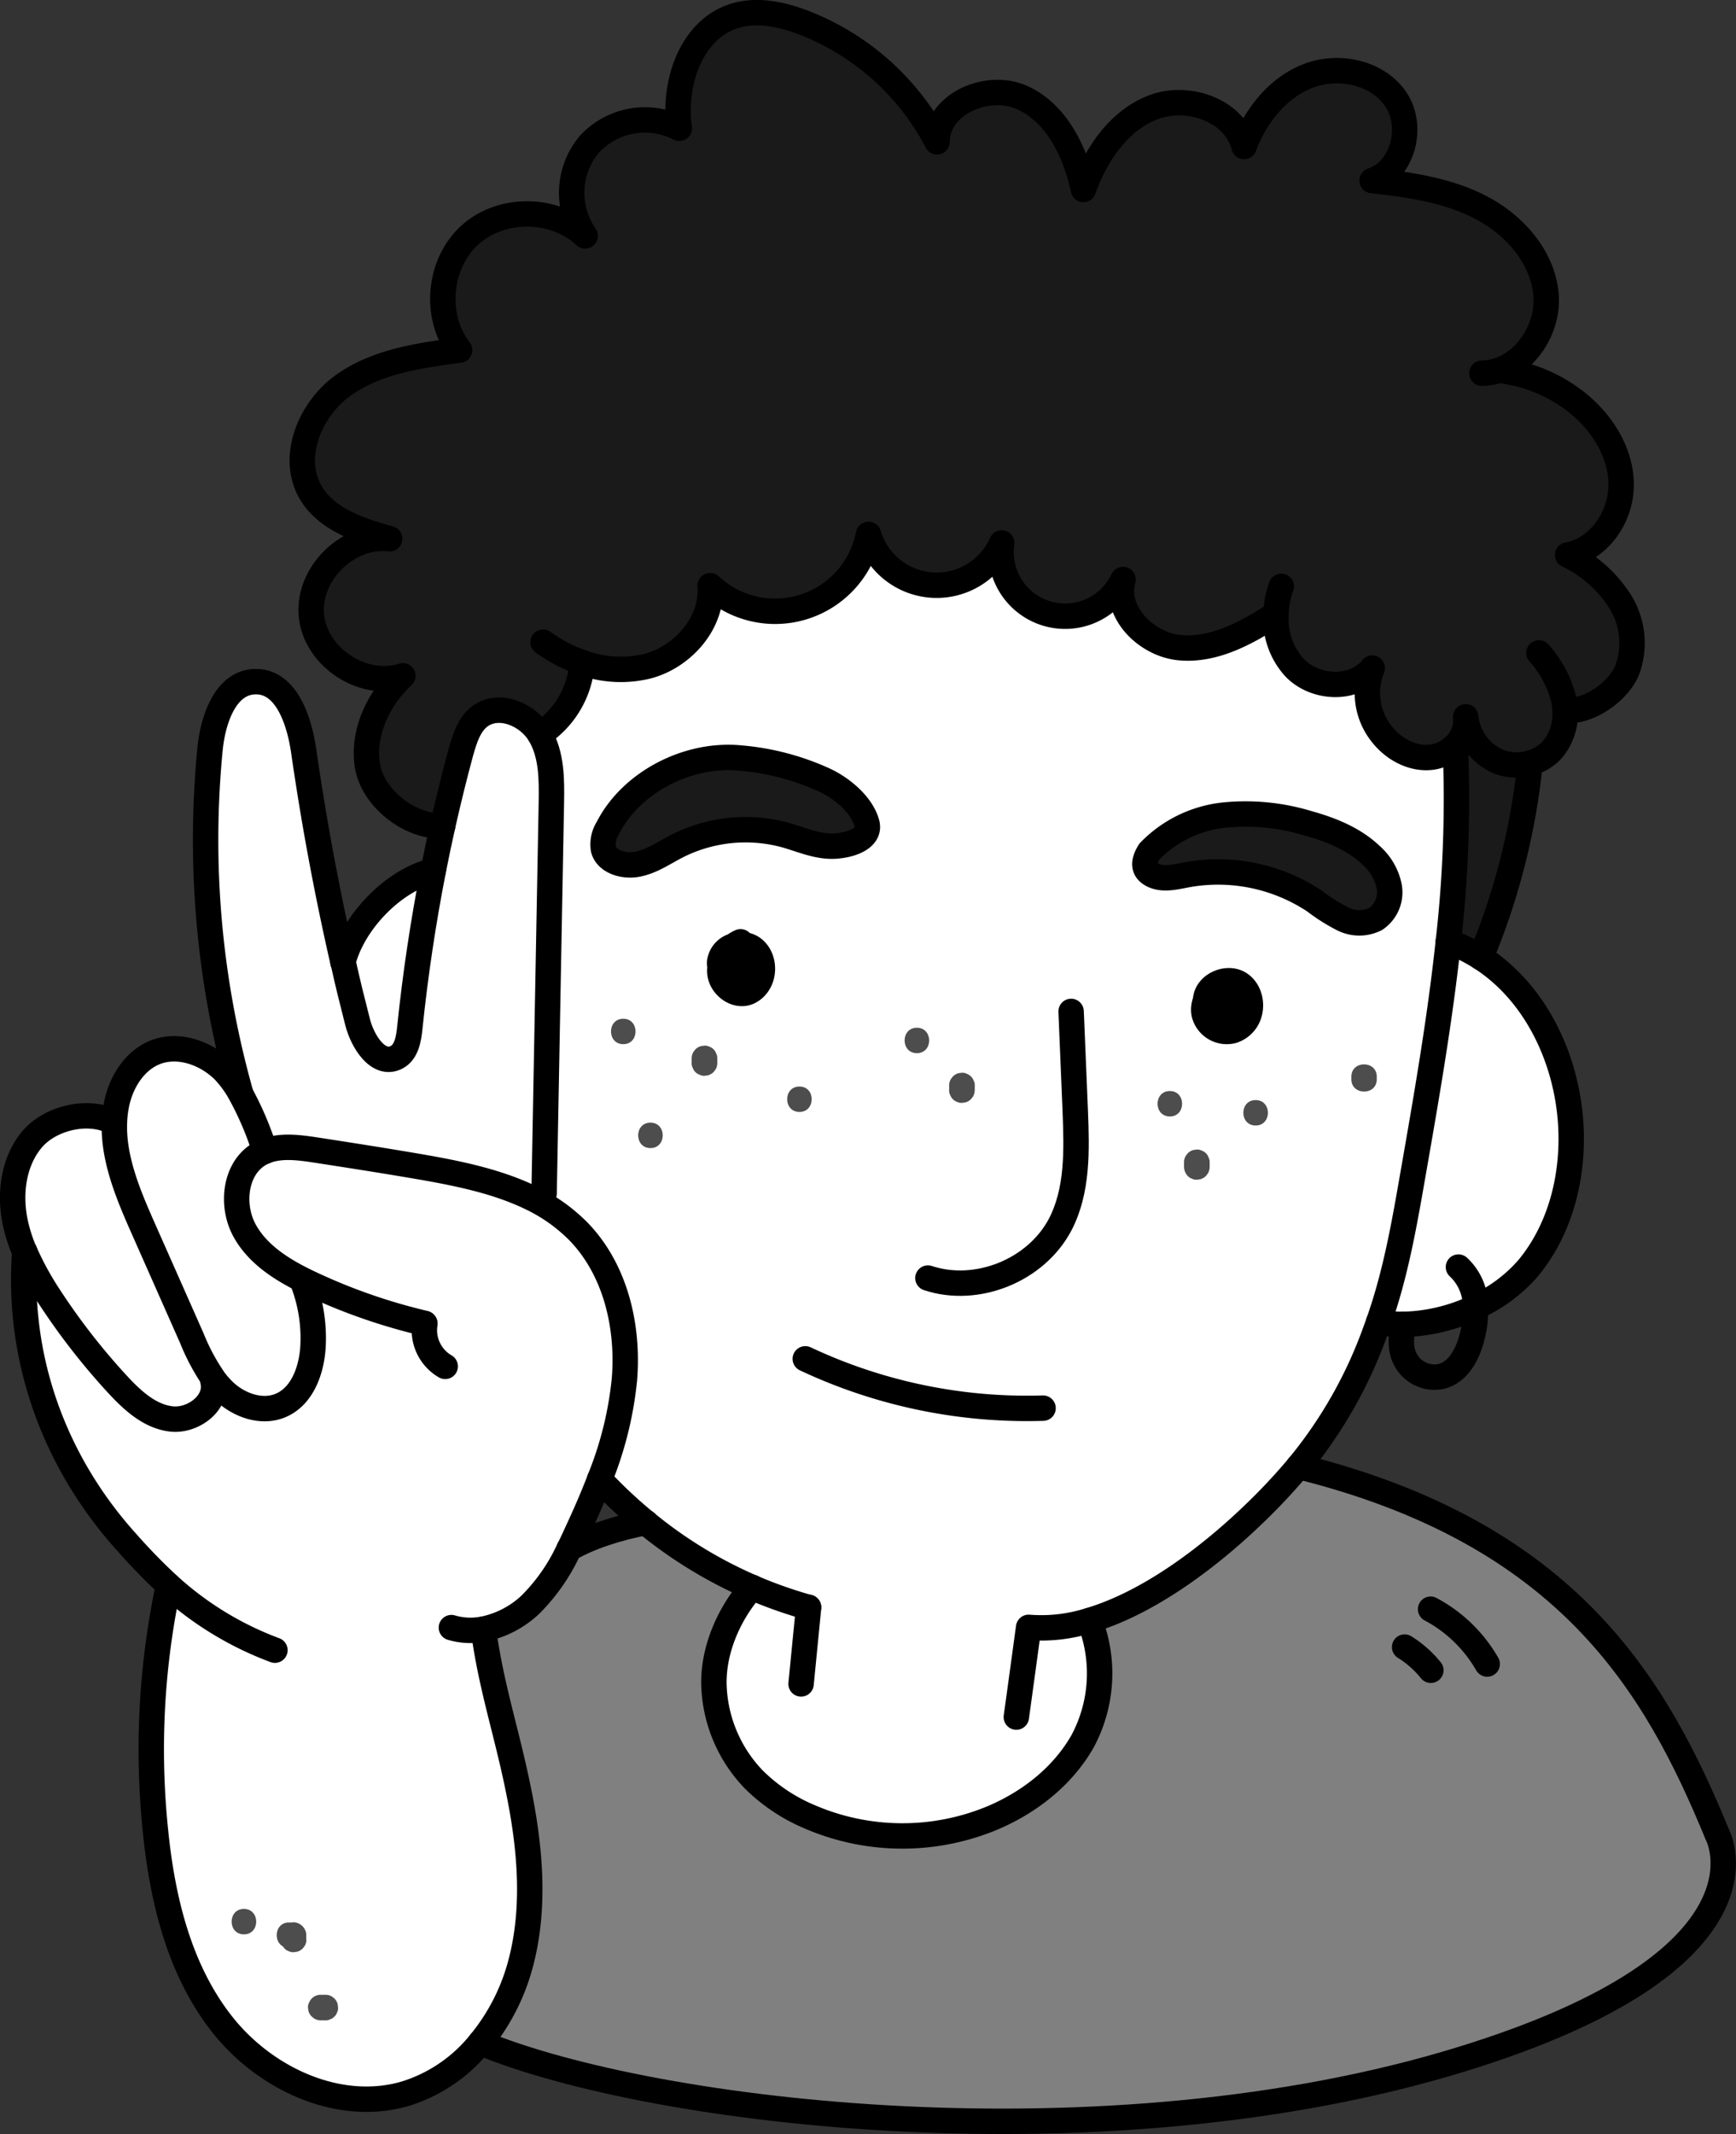
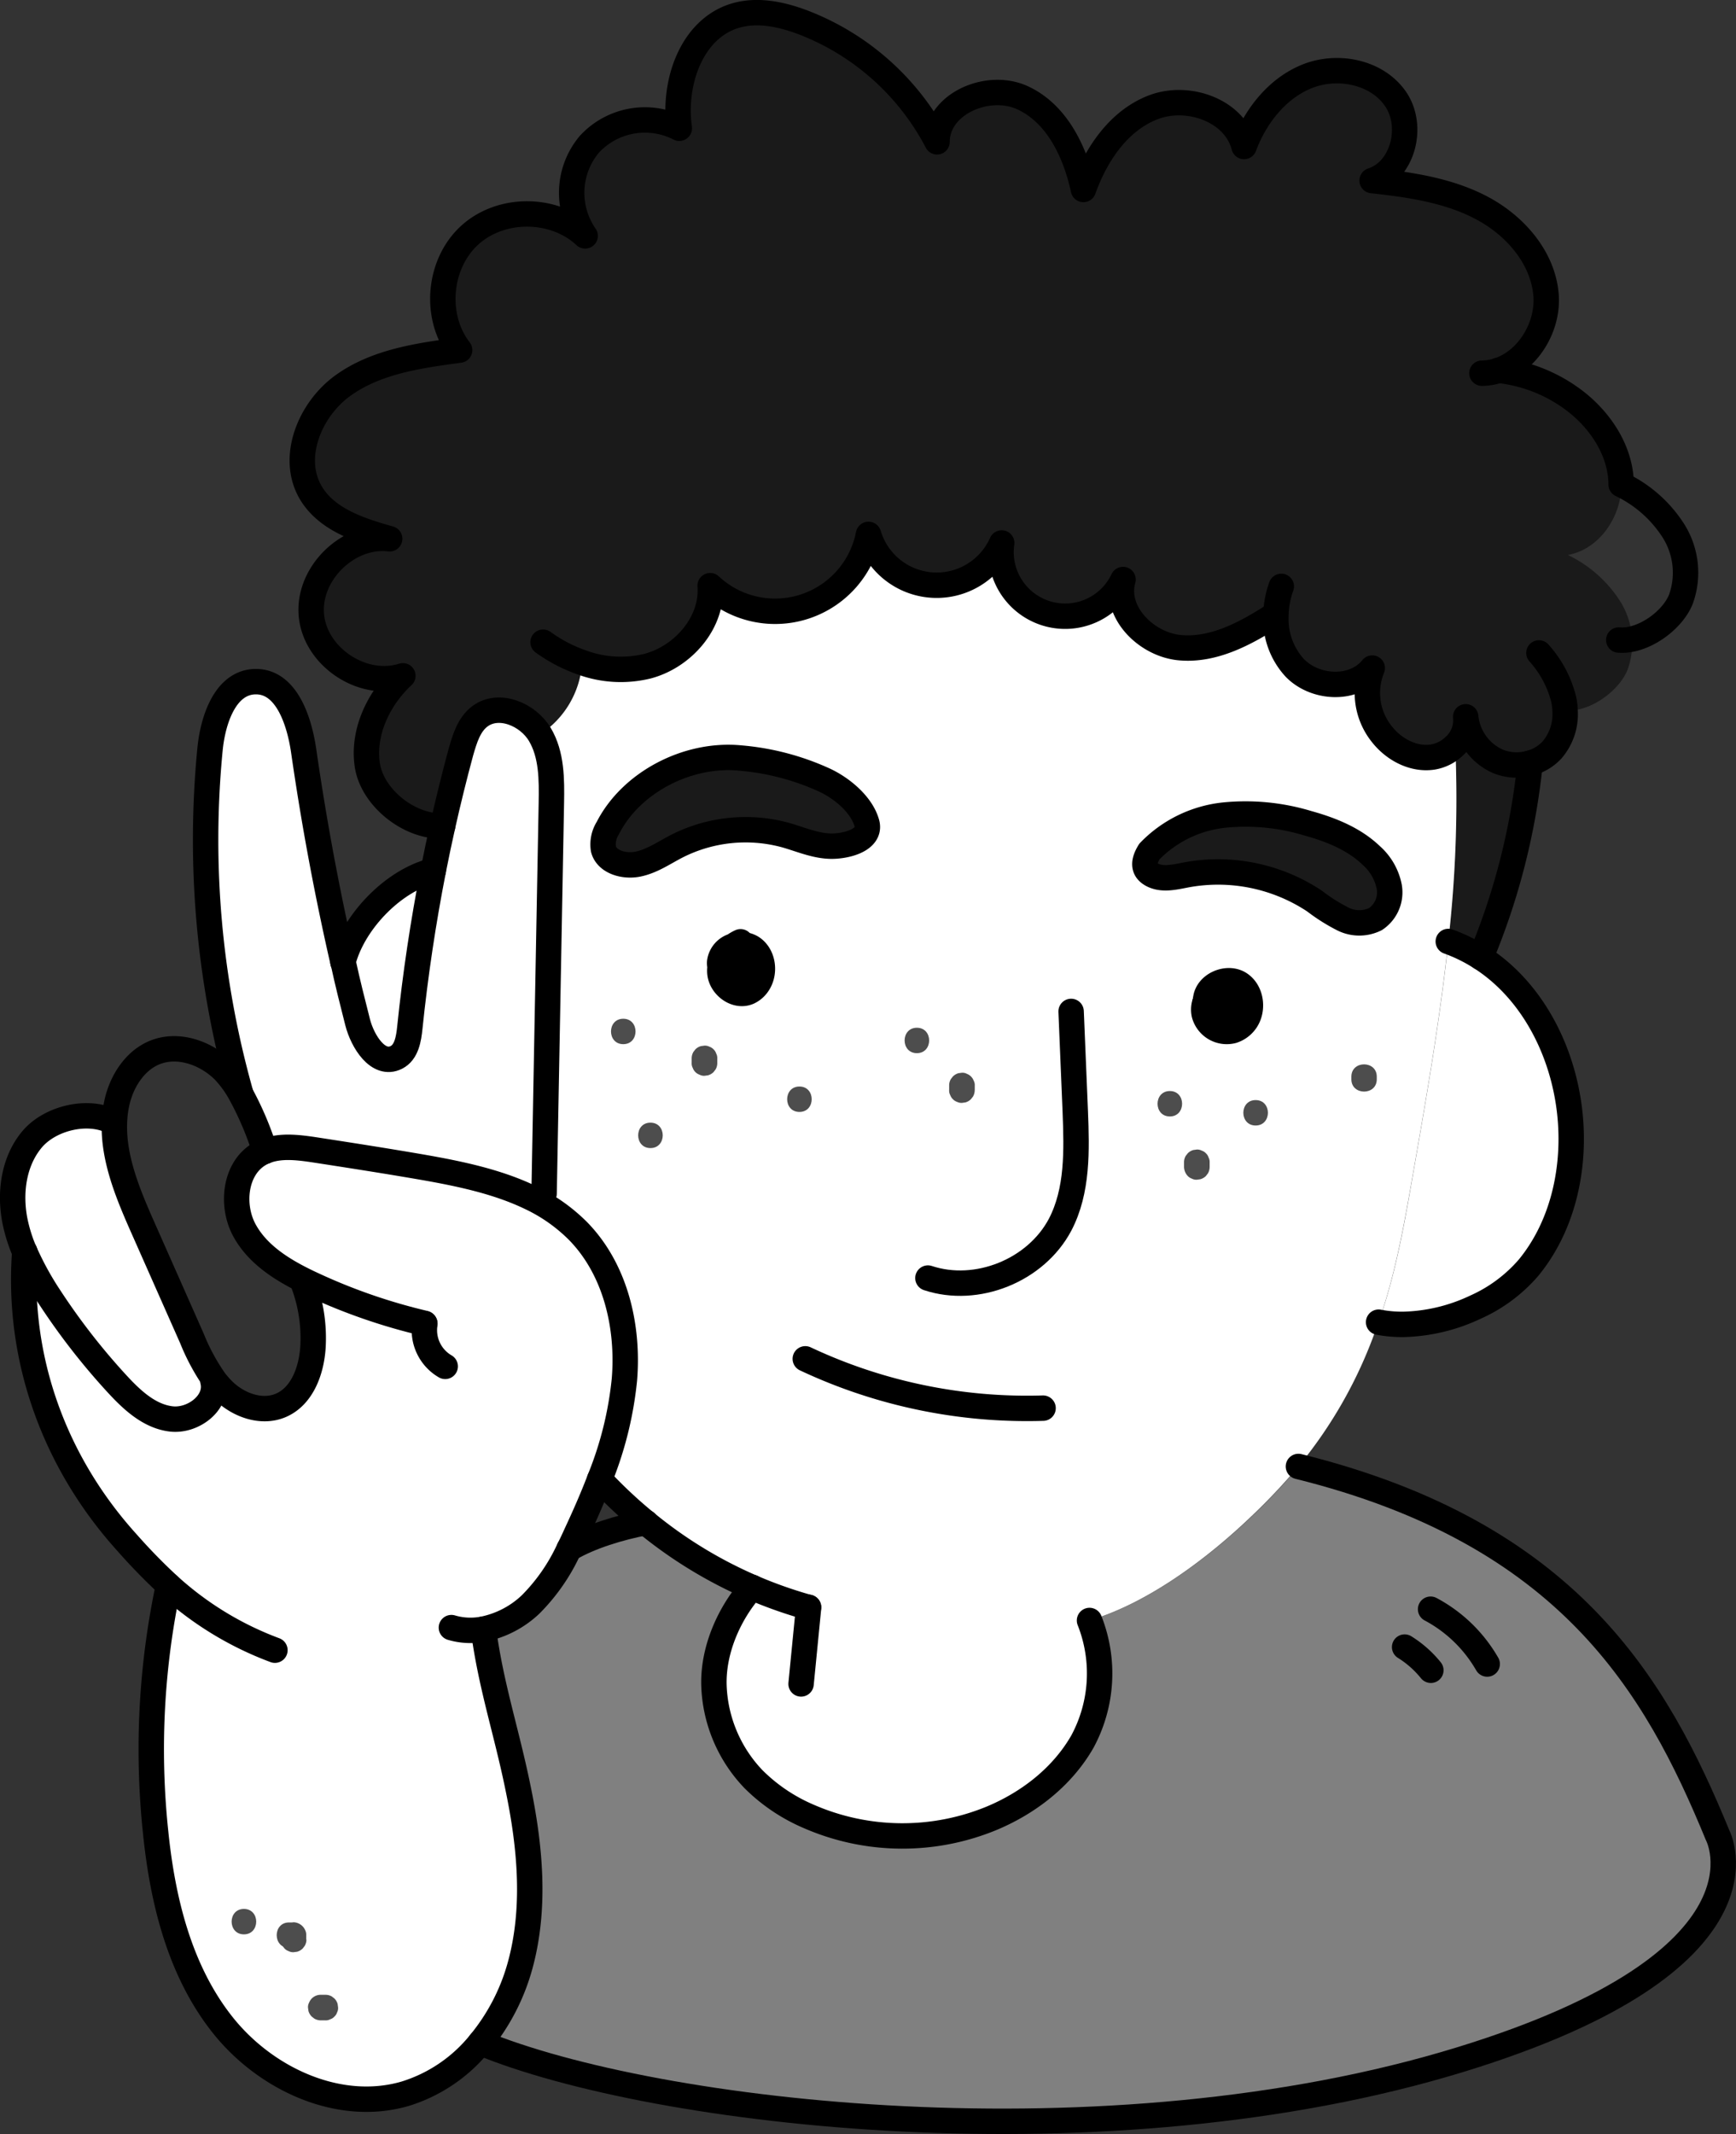
<svg xmlns="http://www.w3.org/2000/svg" viewBox="0 0 341.62 419.78">
  <rect x="0" y="0" width="341.62" height="419.78" fill="#333333" stroke="none" />
  <defs>
    <style>.cls-1{fill:gray;}.cls-2{fill:#1a1a1a;}.cls-3{fill:#fff;}.cls-4{fill:#4d4d4d;}.cls-5{fill:none;stroke:#000;stroke-linecap:round;stroke-linejoin:round;stroke-width:5px;}</style>
  </defs>
  <title>Zeichenfläche 6 Kopie 12</title>
  <g id="Ebene_3" data-name="Ebene 3">
    <path class="cls-1" d="M338,361s13.09,24.56-50.5,44.1c-69.56,21.38-158.59,10.92-193-3.3a41,41,0,0,0,7.83-15.1c3.14-11.36,2-23.48-.39-35-2.28-11.19-5.32-20-6.81-31.23a19.07,19.07,0,0,0,9.28-4.85,37.52,37.52,0,0,0,7.55-10.9c4-2.4,10-4.24,15.13-5.19A88.25,88.25,0,0,0,148,312.24c-4.55,5.15-7.67,12.31-7.51,19.18a28,28,0,0,0,7.8,18.58,34.57,34.57,0,0,0,10.91,7.33,46.08,46.08,0,0,0,36,.32c7.3-3.06,13.88-8.19,17.81-15.07a28.25,28.25,0,0,0,1.39-23.81c11.73-3.46,23.46-12.44,31.71-20.28a118.69,118.69,0,0,0,9.45-10C308.61,301.63,325.87,331.47,338,361Z" />
    <path class="cls-2" d="M308,139.73a10.79,10.79,0,0,1-2.57,7.8,9,9,0,0,1-4.31,2.58,9.78,9.78,0,0,1-6.23-.3,10.73,10.73,0,0,1-6.44-8.81,6.83,6.83,0,0,1-2.19,5.73,8,8,0,0,1-4.37,2.2c-3.78.54-7.59-1.51-9.94-4.51a12.94,12.94,0,0,1-1.89-13c-3.59,4.47-11.2,4.09-15.21,0a14.18,14.18,0,0,1-3.75-10.24h-.48c-5.58,3.59-11.86,6.94-18.46,6.31s-13-7-11.13-13.4a12.61,12.61,0,0,1-23.89-7.25,14,14,0,0,1-26.21-1.69,18.73,18.73,0,0,1-31.16,10.09c.56,7.24-5.31,14-12.32,15.83a22.23,22.23,0,0,1-12.88-.71,18.28,18.28,0,0,1-8.32,14.17c-2.37-4-8.07-6.33-11.78-3.57-2.18,1.63-3,4.44-3.76,7.07q-1.95,7.22-3.58,14.5c-6.54.26-13.88-5.56-14.83-12s2.2-13.06,7-17.53c-7.85,2.51-17.22-3.66-18-11.87s7.22-16.06,15.4-15.09c-5.86-1.66-12.27-3.72-15.44-8.92-4.2-6.91-.35-16.44,6.21-21.19s15-5.93,23-7c-5.1-6.57-4.19-17,2-22.62s16.62-5.53,22.7.15a14.85,14.85,0,0,1,.81-18,14.87,14.87,0,0,1,17.72-3.17c-1.26-8.86,2.34-19.47,10.89-22.11,4.36-1.34,9.1-.35,13.37,1.25A49.91,49.91,0,0,1,184.4,27.9c0-7.49,10-11.79,16.8-8.68s10.42,10.72,12,18.05c2.46-6.89,6.95-13.58,13.79-16.18s16,.64,17.82,7.73c2.25-6,6.58-11.54,12.58-13.87s13.66-.75,17.27,4.57,1.46,14-4.65,16c7.39.81,14.94,1.89,21.52,5.35s12.12,9.77,12.71,17.18c.49,6.27-3.56,12.89-9.33,14.8a30,30,0,0,1,15.49,6.36c4.92,3.94,8.63,9.81,8.66,16.11s-4.32,12.74-10.53,13.85a25,25,0,0,1,10.33,9.16,15.44,15.44,0,0,1,1.42,13.42c-1.75,4.32-7.58,8.4-12.22,8Z" />
    <path class="cls-3" d="M276.2,260.52a24.52,24.52,0,0,1-4.91-.43h0c3.27-9.2,5-18.9,6.67-28.53,2.69-15.37,5.4-30.84,7.06-46.36a31.71,31.71,0,0,1,6.37,3.14c10.68,6.84,16.92,19.76,17.72,32.78.62,10-1.93,20.51-8.32,28.27a29.81,29.81,0,0,1-10.43,7.74A35,35,0,0,1,276.2,260.52Z" />
    <path class="cls-2" d="M294.87,149.81a9.78,9.78,0,0,0,6.23.3,134.05,134.05,0,0,1-9.72,38.23A31.71,31.71,0,0,0,285,185.2a246.55,246.55,0,0,0,1.38-38.32l-.15-.15a6.83,6.83,0,0,0,2.19-5.73A10.73,10.73,0,0,0,294.87,149.81Z" />
    <path class="cls-3" d="M144.35,186.07a3.84,3.84,0,0,0-2.72,3.12,2.58,2.58,0,0,0,.09,1,4.57,4.57,0,0,0-.05,1.28c.27,2.62,3.26,4.79,5.66,3.71a4.45,4.45,0,0,0,1.78-1.53c1.57-2.25,1.11-5.79-1.21-7.24A4.17,4.17,0,0,0,144.35,186.07Zm70,132.7A28.25,28.25,0,0,1,213,342.58c-3.93,6.88-10.51,12-17.81,15.07a46.08,46.08,0,0,1-36-.32A34.57,34.57,0,0,1,148.28,350a28,28,0,0,1-7.8-18.58c-.16-6.87,3-14,7.51-19.18a88.25,88.25,0,0,1-20.9-12.74A92.46,92.46,0,0,1,118,291a70.73,70.73,0,0,0,4.85-19.61c.87-10.49-1.78-21.69-9.15-29.2a33.35,33.35,0,0,0-9.28-6.54l2.66-.83q.72-38.42,1.43-76.84c.08-4.62.1-9.52-2.27-13.49a18.28,18.28,0,0,0,8.32-14.17,22.23,22.23,0,0,0,12.88.71c7-1.85,12.88-8.59,12.32-15.83a18.73,18.73,0,0,0,31.16-10.09,14,14,0,0,0,26.21,1.69A12.61,12.61,0,0,0,221,114c-1.83,6.37,4.53,12.77,11.13,13.4s12.88-2.72,18.46-6.31h.48a14.18,14.18,0,0,0,3.75,10.24c4,4.09,11.62,4.47,15.21,0a12.94,12.94,0,0,0,1.89,13c2.35,3,6.16,5.05,9.94,4.51a8,8,0,0,0,4.37-2.2l.15.15A246.55,246.55,0,0,1,285,185.2c-1.66,15.52-4.37,31-7.06,46.36-1.69,9.63-3.4,19.33-6.67,28.53-.18.52-.37,1-.56,1.55a89.05,89.05,0,0,1-15.21,26.83,118.69,118.69,0,0,1-9.45,10C237.81,306.33,226.08,315.31,214.35,318.77Zm56.34-138a6.33,6.33,0,0,0,2.7-6.31,11.05,11.05,0,0,0-3.55-6.2c-3.39-3.26-7.92-5.07-12.46-6.33a42.33,42.33,0,0,0-16.5-1.61,23.92,23.92,0,0,0-14.69,7.16c-1.08,1.74-1.46,3.43.49,4.54s4.39.5,6.6.07a34.35,34.35,0,0,1,25.4,5.12,35.75,35.75,0,0,0,5.61,3.54A7.2,7.2,0,0,0,270.69,180.79Zm-25.77,20.35c1.85-2.25,1.42-6.11-1-7.64s-6.37.15-6.66,3.05a2.26,2.26,0,0,0,0,.45,4.19,4.19,0,0,0-.22,2.52,4.59,4.59,0,0,0,5.6,3.23A5,5,0,0,0,244.92,201.14Zm-80.55-34.71c3.46-.22,7.18-1.73,6.14-4.74-1.06-3.44-4.72-6.56-8.16-8.19a49.81,49.81,0,0,0-16.7-4.39c-10.45-1-21.52,4.87-26.05,13.8a6,6,0,0,0-.85,4.13c.65,2.49,4,3.51,6.79,2.94s5.11-2.22,7.6-3.5a29.89,29.89,0,0,1,21.29-2.25C157.71,165.14,160.91,166.65,164.37,166.43Z" />
    <path class="cls-2" d="M273.39,174.48a6.33,6.33,0,0,1-2.7,6.31,7.2,7.2,0,0,1-6.4,0,35.75,35.75,0,0,1-5.61-3.54,34.35,34.35,0,0,0-25.4-5.12c-2.21.43-4.64,1-6.6-.07s-1.57-2.8-.49-4.54a23.92,23.92,0,0,1,14.69-7.16,42.33,42.33,0,0,1,16.5,1.61c4.54,1.26,9.07,3.07,12.46,6.33A11.05,11.05,0,0,1,273.39,174.48Z" />
    <path class="cls-2" d="M170.51,161.69c1,3-2.68,4.52-6.14,4.74s-6.66-1.29-9.94-2.2a29.89,29.89,0,0,0-21.29,2.25c-2.49,1.28-4.84,2.94-7.6,3.5s-6.14-.45-6.79-2.94a6,6,0,0,1,.85-4.13c4.53-8.93,15.6-14.8,26.05-13.8a49.81,49.81,0,0,1,16.7,4.39C165.79,155.13,169.45,158.25,170.51,161.69Z" />
    <path class="cls-3" d="M95.13,320.44c1.49,11.19,4.53,20,6.81,31.23,2.34,11.56,3.53,23.68.39,35a41,41,0,0,1-7.83,15.1,30.43,30.43,0,0,1-14.82,10.07c-13,3.77-27.46-2.94-35.89-13.58S32,373.87,30.62,360.37a155.19,155.19,0,0,1,2.54-48.53,113.83,113.83,0,0,1-8.07-8.27C10.8,287.83,3.32,267.44,4.87,246.24a60.2,60.2,0,0,0,5,9.09A130.73,130.73,0,0,0,23,272.18c2.94,3.2,6.38,6.43,10.69,6.94s9.24-3.23,8.21-7.45l.26-.2a18.14,18.14,0,0,0,1.92,2.19c2.94,2.82,7.43,4.42,11.17,2.83,4.24-1.8,6.06-6.88,6.35-11.48a30.62,30.62,0,0,0-2-12.78l.18-.36c-4.64-2.3-9.13-5.22-11.64-9.71-2.8-5-2-12.38,2.94-15.19a8.08,8.08,0,0,1,1-.49c3.05-1.24,6.64-.77,10-.26,7,1.08,14,2.17,21,3.38,7.25,1.27,14.78,2.83,21.33,6a33.35,33.35,0,0,1,9.28,6.54c7.37,7.51,10,18.71,9.15,29.2A70.73,70.73,0,0,1,118,291c-1.34,3.52-2.87,7-4.45,10.39-.51,1.11-1,2.22-1.58,3.32a37.52,37.52,0,0,1-7.55,10.9A19.07,19.07,0,0,1,95.13,320.44Z" />
    <path class="cls-3" d="M106.23,144.47c2.37,4,2.35,8.87,2.27,13.49q-.72,38.43-1.43,76.84l-2.66.83c-6.55-3.2-14.08-4.76-21.33-6-7-1.21-14-2.3-21-3.38-3.32-.51-6.91-1-10,.26A62.39,62.39,0,0,0,47.26,215l.06,0a183.8,183.8,0,0,1-6-67.59c.57-5.84,3-13.19,8.91-13.29,6.09-.11,8.65,7.6,9.52,13.63q3,20.91,7.73,41.53h0q1.35,5.93,2.85,11.82c1,3.85,4.08,8.74,7.63,6.94,2-1,2.45-3.64,2.68-5.88,1.07-10.37,2.61-20.7,4.62-30.93.57-2.92,1.19-5.83,1.84-8.74q1.64-7.29,3.58-14.5c.71-2.63,1.58-5.44,3.76-7.07C98.16,138.14,103.86,140.5,106.23,144.47Z" />
    <path class="cls-3" d="M85.27,171.21c-2,10.23-3.55,20.56-4.62,30.93C80.42,204.38,80,207,78,208c-3.55,1.8-6.65-3.09-7.63-6.94s-2-7.87-2.85-11.82h0C69.45,181.38,77.4,173.15,85.27,171.21Z" />
-     <path class="cls-3" d="M59.64,252.23a30.62,30.62,0,0,1,2,12.78c-.29,4.6-2.11,9.68-6.35,11.48-3.74,1.59-8.23,0-11.17-2.83a18.14,18.14,0,0,1-1.92-2.19,41.48,41.48,0,0,1-4.39-8.18l-9.57-21.6c-2.94-6.63-5.94-13.74-5.67-20.85a21.21,21.21,0,0,1,.46-3.78c.9-4.25,3.46-8.41,7.5-10,4.61-1.85,10.07.09,13.59,3.6A21.66,21.66,0,0,1,47.26,215a62.39,62.39,0,0,1,4.89,11.48,8.08,8.08,0,0,0-1,.49c-5,2.81-5.74,10.19-2.94,15.19,2.51,4.49,7,7.41,11.64,9.71Z" />
    <path class="cls-3" d="M42.15,271.47l-.26.2c1,4.22-3.9,8-8.21,7.45s-7.75-3.74-10.69-6.94A130.73,130.73,0,0,1,9.91,255.33a60.2,60.2,0,0,1-5-9.09h0a30.88,30.88,0,0,1-1.93-6.12c-1.09-5.51-.25-11.64,3.34-16s11.35-6.11,16.22-3.32h0c-.27,7.11,2.73,14.22,5.67,20.85l9.57,21.6A41.48,41.48,0,0,0,42.15,271.47Z" />
    <path class="cls-4" d="M230.21,219.62c3.21,0,3.22-5,0-5s-3.23,5,0,5Z" />
    <path class="cls-4" d="M233,228.67v.89a2.69,2.69,0,0,0,.73,1.77,2,2,0,0,0,.81.52,1.83,1.83,0,0,0,1,.21l.66-.09a2.53,2.53,0,0,0,1.11-.64l.39-.51a2.53,2.53,0,0,0,.34-1.26v-.89a1.88,1.88,0,0,0-.22-1,1.83,1.83,0,0,0-.51-.8,1.85,1.85,0,0,0-.81-.52,1.88,1.88,0,0,0-1-.22l-.67.09a2.52,2.52,0,0,0-1.1.65l-.39.5a2.43,2.43,0,0,0-.34,1.26Z" />
    <path class="cls-4" d="M247.09,221.4c3.22,0,3.23-5,0-5s-3.22,5,0,5Z" />
    <path class="cls-4" d="M265.93,211.79v.52c0,3.22,5,3.23,5,0v-.52c0-3.22-5-3.23-5,0v.52c0,3.22,5,3.23,5,0v-.52c0-3.22-5-3.23-5,0Z" />
    <path class="cls-4" d="M191.82,214.45v-.89a1.88,1.88,0,0,0-.22-1,2.3,2.3,0,0,0-1.32-1.32,1.88,1.88,0,0,0-1-.22l-.67.09a2.52,2.52,0,0,0-1.1.65l-.39.5a2.43,2.43,0,0,0-.34,1.26v.89a1.83,1.83,0,0,0,.21,1,2,2,0,0,0,.52.81,1.92,1.92,0,0,0,.8.52,2,2,0,0,0,1,.21l.66-.09a2.45,2.45,0,0,0,1.1-.64l.4-.51a2.53,2.53,0,0,0,.34-1.26Z" />
    <path class="cls-4" d="M180.43,207.17c3.22,0,3.22-5,0-5s-3.22,5,0,5Z" />
    <path class="cls-4" d="M157.32,218.73c3.21,0,3.22-5,0-5s-3.23,5,0,5Z" />
    <path class="cls-4" d="M141.15,209.12v-.89a1.86,1.86,0,0,0-.22-1,1.93,1.93,0,0,0-.51-.81,2.05,2.05,0,0,0-.81-.52,2,2,0,0,0-1-.21l-.66.09a2.48,2.48,0,0,0-1.11.64l-.39.51a2.53,2.53,0,0,0-.34,1.26v.89a1.88,1.88,0,0,0,.22,1,2.16,2.16,0,0,0,1.32,1.32,1.88,1.88,0,0,0,1,.22l.66-.09a2.48,2.48,0,0,0,1.11-.64l.39-.51a2.43,2.43,0,0,0,.34-1.26Z" />
    <path class="cls-4" d="M122.65,205.4c3.22,0,3.22-5,0-5s-3.22,5,0,5Z" />
    <path class="cls-4" d="M128,225.84c3.22,0,3.23-5,0-5s-3.22,5,0,5Z" />
    <path class="cls-4" d="M60.26,381.56v-.89a2,2,0,0,0-.21-1,2.61,2.61,0,0,0-2.29-1.54l-.66.09a2.55,2.55,0,0,0-1.11.65l-.39.5a2.53,2.53,0,0,0-.34,1.26v.89a2.83,2.83,0,0,0,.73,1.77,2,2,0,0,0,.81.52,1.88,1.88,0,0,0,1,.21l.67-.09a2.5,2.5,0,0,0,1.1-.64l.39-.51a2.43,2.43,0,0,0,.34-1.26Z" />
    <path class="cls-4" d="M56.87,383.17c3.22,0,3.23-5,0-5s-3.22,5,0,5Z" />
    <path class="cls-4" d="M48,380.51c3.22,0,3.23-5,0-5s-3.22,5,0,5Z" />
    <path class="cls-4" d="M64,392.4h-.89a2.43,2.43,0,0,0-2.28,1.53,1.9,1.9,0,0,0-.22,1l.09.66a2.52,2.52,0,0,0,.65,1.1l.5.39a2.54,2.54,0,0,0,1.26.35H64a1.9,1.9,0,0,0,1-.22,1.82,1.82,0,0,0,.8-.52,1.77,1.77,0,0,0,.52-.8,1.88,1.88,0,0,0,.21-1l-.09-.67a2.41,2.41,0,0,0-.64-1.1l-.5-.39A2.47,2.47,0,0,0,64,392.4Z" />
  </g>
  <g id="Ebene_2" data-name="Ebene 2">
    <path class="cls-5" d="M83.61,260.39a8.22,8.22,0,0,0,4,8.39" />
    <path class="cls-5" d="M83.58,260.32a113.89,113.89,0,0,1-22.13-7.67c-.54-.25-1.09-.51-1.63-.78-4.64-2.3-9.13-5.22-11.64-9.71-2.8-5-2-12.38,2.94-15.19a8.08,8.08,0,0,1,1-.49c3.05-1.24,6.64-.77,10-.26,7,1.08,14,2.17,21,3.38,7.25,1.27,14.78,2.83,21.33,6a33.35,33.35,0,0,1,9.28,6.54c7.37,7.51,10,18.71,9.15,29.2A70.73,70.73,0,0,1,118,291c-1.34,3.52-2.87,7-4.45,10.39-.51,1.11-1,2.22-1.58,3.32a37.52,37.52,0,0,1-7.55,10.9,19.07,19.07,0,0,1-9.28,4.85,13.22,13.22,0,0,1-6.31-.29" />
    <path class="cls-5" d="M67.49,189.25q-4.71-20.59-7.73-41.53c-.87-6-3.43-13.74-9.52-13.63-5.87.1-8.34,7.45-8.91,13.29a183.8,183.8,0,0,0,6,67.59" />
    <path class="cls-5" d="M107.07,234.8q.72-38.42,1.43-76.84c.08-4.62.1-9.52-2.27-13.49s-8.07-6.33-11.78-3.57c-2.18,1.63-3,4.44-3.76,7.07q-1.95,7.22-3.58,14.5c-.65,2.91-1.27,5.82-1.84,8.74-2,10.23-3.55,20.56-4.62,30.93C80.42,204.38,80,207,78,208c-3.55,1.8-6.65-3.09-7.63-6.94s-2-7.87-2.85-11.82" />
    <path class="cls-5" d="M52.15,226.48A62.39,62.39,0,0,0,47.26,215a21.66,21.66,0,0,0-3.19-4.37c-3.52-3.51-9-5.45-13.59-3.6-4,1.62-6.6,5.78-7.5,10a21.21,21.21,0,0,0-.46,3.78c-.27,7.11,2.73,14.22,5.67,20.85l9.57,21.6a41.48,41.48,0,0,0,4.39,8.18,18.14,18.14,0,0,0,1.92,2.19c2.94,2.82,7.43,4.42,11.17,2.83,4.24-1.8,6.06-6.88,6.35-11.48a30.62,30.62,0,0,0-2-12.78" />
    <path class="cls-5" d="M4.87,246.24a60.2,60.2,0,0,0,5,9.09A130.73,130.73,0,0,0,23,272.18c2.94,3.2,6.38,6.43,10.69,6.94s9.24-3.23,8.21-7.45" />
    <path class="cls-5" d="M22.5,220.84c-4.87-2.79-12.62-1-16.22,3.32s-4.43,10.44-3.34,16a30.88,30.88,0,0,0,1.93,6.12" />
    <path class="cls-5" d="M4.87,246.23h0c-1.55,21.2,5.93,41.59,20.22,57.33a113.83,113.83,0,0,0,8.07,8.27A64.24,64.24,0,0,0,54.1,324.61" />
    <path class="cls-5" d="M33.16,311.84a155.19,155.19,0,0,0-2.54,48.53c1.37,13.5,4.74,27.3,13.17,37.93s22.85,17.35,35.89,13.58A30.43,30.43,0,0,0,94.5,401.81a41,41,0,0,0,7.83-15.1c3.14-11.36,2-23.48-.39-35-2.28-11.19-5.32-20-6.81-31.23" />
    <path class="cls-5" d="M67.49,189.26h0c2-7.87,9.91-16.1,17.78-18" />
    <path class="cls-5" d="M87.11,162.47c-6.54.26-13.88-5.56-14.83-12s2.2-13.06,7-17.53c-7.85,2.51-17.22-3.66-18-11.87s7.22-16.06,15.4-15.09c-5.86-1.66-12.27-3.72-15.44-8.92-4.2-6.91-.35-16.44,6.21-21.19s15-5.93,23-7c-5.1-6.57-4.19-17,2-22.62s16.62-5.53,22.7.15a14.85,14.85,0,0,1,.81-18,14.87,14.87,0,0,1,17.72-3.17c-1.26-8.86,2.34-19.47,10.89-22.11,4.36-1.34,9.1-.35,13.37,1.25A49.91,49.91,0,0,1,184.4,27.9c0-7.49,10-11.79,16.8-8.68s10.42,10.72,12,18.05c2.46-6.89,6.95-13.58,13.79-16.18s16,.64,17.82,7.73c2.25-6,6.58-11.54,12.58-13.87s13.66-.75,17.27,4.57,1.46,14-4.65,16c7.39.81,14.94,1.89,21.52,5.35s12.12,9.77,12.71,17.18c.49,6.27-3.56,12.89-9.33,14.8a10.33,10.33,0,0,1-3.29.56" />
-     <path class="cls-5" d="M294.87,72.85h0a30,30,0,0,1,15.49,6.36c4.92,3.94,8.63,9.81,8.66,16.11s-4.32,12.74-10.53,13.85a25,25,0,0,1,10.33,9.16,15.44,15.44,0,0,1,1.42,13.42c-1.75,4.32-7.58,8.4-12.22,8" />
+     <path class="cls-5" d="M294.87,72.85h0a30,30,0,0,1,15.49,6.36c4.92,3.94,8.63,9.81,8.66,16.11a25,25,0,0,1,10.33,9.16,15.44,15.44,0,0,1,1.42,13.42c-1.75,4.32-7.58,8.4-12.22,8" />
    <path class="cls-5" d="M302.84,128.44a21.39,21.39,0,0,1,4.89,9.21,12.06,12.06,0,0,1,.25,2.08,10.79,10.79,0,0,1-2.57,7.8,9,9,0,0,1-4.31,2.58,9.78,9.78,0,0,1-6.23-.3,10.73,10.73,0,0,1-6.44-8.81,6.83,6.83,0,0,1-2.19,5.73,8,8,0,0,1-4.37,2.2c-3.78.54-7.59-1.51-9.94-4.51a12.94,12.94,0,0,1-1.89-13c-3.59,4.47-11.2,4.09-15.21,0a14.18,14.18,0,0,1-3.75-10.24,17.74,17.74,0,0,1,1.06-5.83" />
    <path class="cls-5" d="M106.87,126.33a29.94,29.94,0,0,0,7.68,4,22.23,22.23,0,0,0,12.88.71c7-1.85,12.88-8.59,12.32-15.83a18.73,18.73,0,0,0,31.16-10.09,14,14,0,0,0,26.21,1.69A12.61,12.61,0,0,0,221,114c-1.83,6.37,4.53,12.77,11.13,13.4s12.88-2.72,18.46-6.31" />
-     <path class="cls-5" d="M114.55,130.3a18.28,18.28,0,0,1-8.32,14.17" />
    <path class="cls-5" d="M118,291a92.46,92.46,0,0,0,9.1,8.52,87.43,87.43,0,0,0,32,16.67" />
    <path class="cls-5" d="M159.12,316.17q-.74,7.54-1.48,15.08" />
-     <path class="cls-5" d="M200,337.77q1.22-8.83,2.42-17.65a31.39,31.39,0,0,0,11.93-1.35c11.73-3.46,23.46-12.44,31.71-20.28a118.69,118.69,0,0,0,9.45-10,89.05,89.05,0,0,0,15.21-26.83c.19-.51.38-1,.56-1.55,3.27-9.2,5-18.9,6.67-28.53,2.69-15.37,5.4-30.84,7.06-46.36a246.55,246.55,0,0,0,1.38-38.32" />
    <path class="cls-5" d="M271.29,260.09a24.52,24.52,0,0,0,4.91.43,35,35,0,0,0,14.15-3.39,29.81,29.81,0,0,0,10.43-7.74c6.39-7.76,8.94-18.23,8.32-28.27-.8-13-7-25.94-17.72-32.78A31.71,31.71,0,0,0,285,185.2h0" />
-     <path class="cls-5" d="M287,249.25a10.56,10.56,0,0,1,3.35,7.88,20.72,20.72,0,0,1-.62,5.68c-.83,3.37-2.62,7-6,7.92a6.43,6.43,0,0,1-6.91-2.87c-1.42-2.27-1.16-4.8-.64-7.34h0" />
    <path class="cls-5" d="M291.38,188.34a134.05,134.05,0,0,0,9.72-38.23" />
    <path class="cls-5" d="M226.19,167.5a23.92,23.92,0,0,1,14.69-7.16,42.33,42.33,0,0,1,16.5,1.61c4.54,1.26,9.07,3.07,12.46,6.33a11.05,11.05,0,0,1,3.55,6.2,6.33,6.33,0,0,1-2.7,6.31,7.2,7.2,0,0,1-6.4,0,35.75,35.75,0,0,1-5.61-3.54,34.35,34.35,0,0,0-25.4-5.12c-2.21.43-4.64,1-6.6-.07S225.11,169.24,226.19,167.5Z" />
    <path class="cls-5" d="M170.51,161.69c-1.06-3.44-4.72-6.56-8.16-8.19a49.81,49.81,0,0,0-16.7-4.39c-10.45-1-21.52,4.87-26.05,13.8a6,6,0,0,0-.85,4.13c.65,2.49,4,3.51,6.79,2.94s5.11-2.22,7.6-3.5a29.89,29.89,0,0,1,21.29-2.25c3.28.91,6.48,2.42,9.94,2.2S171.55,164.7,170.51,161.69Z" />
    <path class="cls-5" d="M237.2,197a4.09,4.09,0,0,0,3.53,3.87,3.94,3.94,0,0,0,4.14-3.65,3.79,3.79,0,0,0-4-3.72,2.38,2.38,0,0,0-2,1.34,1.9,1.9,0,0,0-.09.36c-.12,1,1.13,1.88,1.87,1.25" />
    <path class="cls-5" d="M237.2,197a4.19,4.19,0,0,0-.22,2.52,4.59,4.59,0,0,0,5.6,3.23,5,5,0,0,0,2.34-1.61c1.85-2.25,1.42-6.11-1-7.64s-6.37.15-6.66,3.05A2.26,2.26,0,0,0,237.2,197Z" />
    <path class="cls-5" d="M240.57,194.11a4.13,4.13,0,0,0-1.69.73A4.84,4.84,0,0,0,237.2,197" />
    <path class="cls-5" d="M145.73,185.26a7.67,7.67,0,0,0-1.38.81,6.53,6.53,0,0,0-2.63,4.08,4.57,4.57,0,0,0-.05,1.28c.27,2.62,3.26,4.79,5.66,3.71a4.45,4.45,0,0,0,1.78-1.53c1.57-2.25,1.11-5.79-1.21-7.24a4.17,4.17,0,0,0-3.55-.3,3.84,3.84,0,0,0-2.72,3.12,2.58,2.58,0,0,0,.09,1c.58,2.21,3.81,3.65,5.52,1.95A3.16,3.16,0,0,0,148,189a2.25,2.25,0,0,0-2.78-1.63c-1.11.48-.95,2.59.26,2.6-.39-.88,1.46-1.43,1.61-.48" />
    <path class="cls-5" d="M182.6,251.41c9.63,3.19,21.23-1.49,26-10.47,3.52-6.71,3.29-14.68,3-22.25q-.42-9.87-.82-19.73" />
    <path class="cls-5" d="M158.47,267.3A102.51,102.51,0,0,0,205.26,277" />
    <path class="cls-5" d="M148,312.24c-4.55,5.15-7.67,12.31-7.51,19.18a28,28,0,0,0,7.8,18.58,34.57,34.57,0,0,0,10.91,7.33,46.08,46.08,0,0,0,36,.32c7.3-3.06,13.88-8.19,17.81-15.07a28.25,28.25,0,0,0,1.39-23.81" />
    <path class="cls-5" d="M112,304.69c4-2.4,10-4.24,15.13-5.19" />
    <path class="cls-5" d="M255.51,288.47c53.1,13.16,70.36,43,82.49,72.54,0,0,13.09,24.56-50.5,44.1-69.56,21.38-158.59,10.92-193-3.3" />
    <path class="cls-5" d="M281.52,316.55a28,28,0,0,1,11.14,10.78" />
    <path class="cls-5" d="M276.41,324a20.61,20.61,0,0,1,5.16,4.56" />
  </g>
</svg>